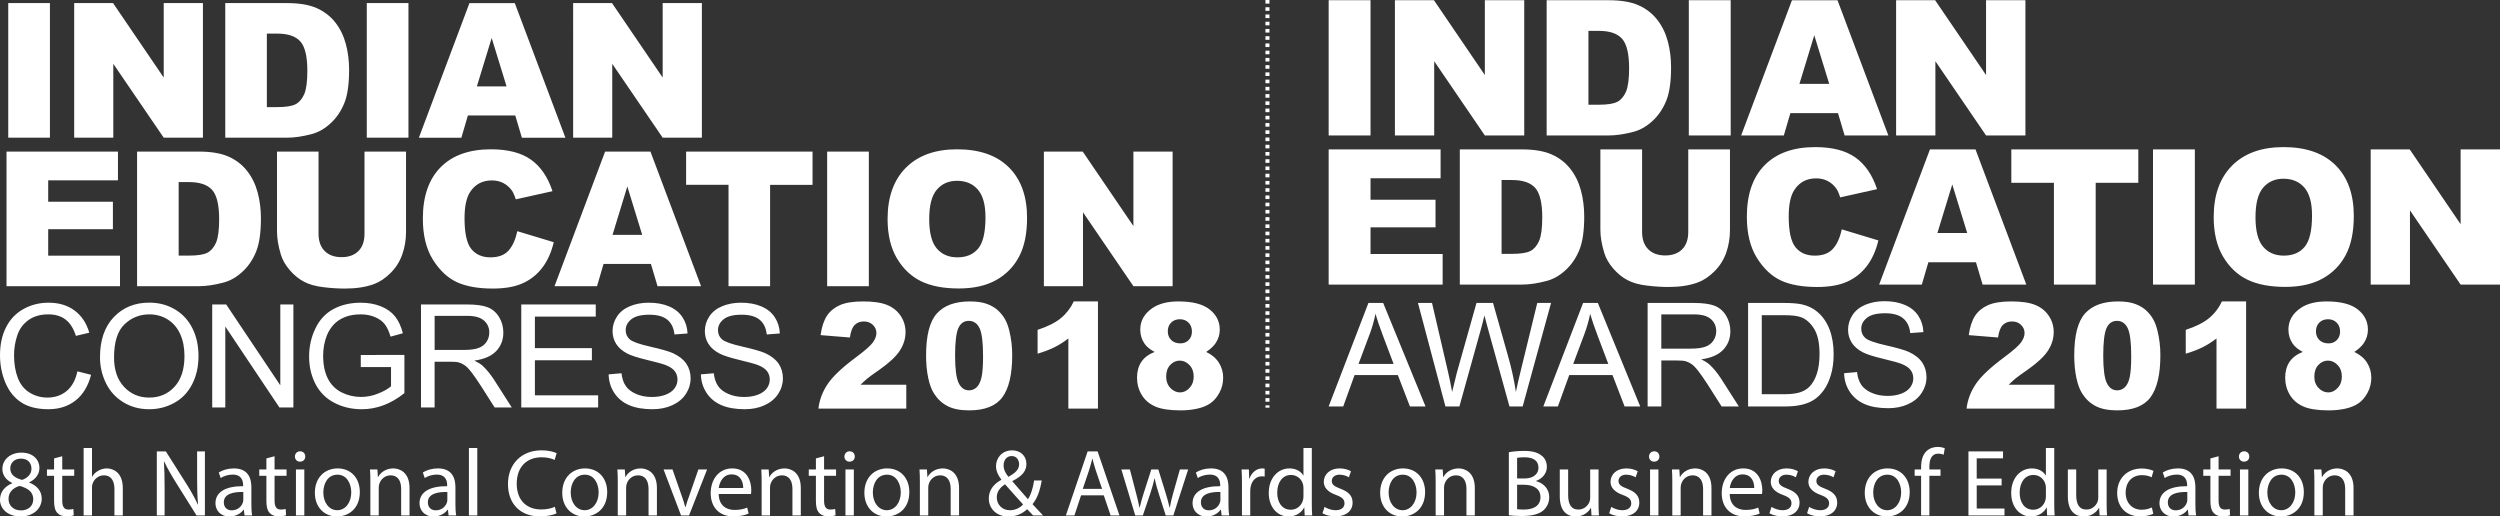
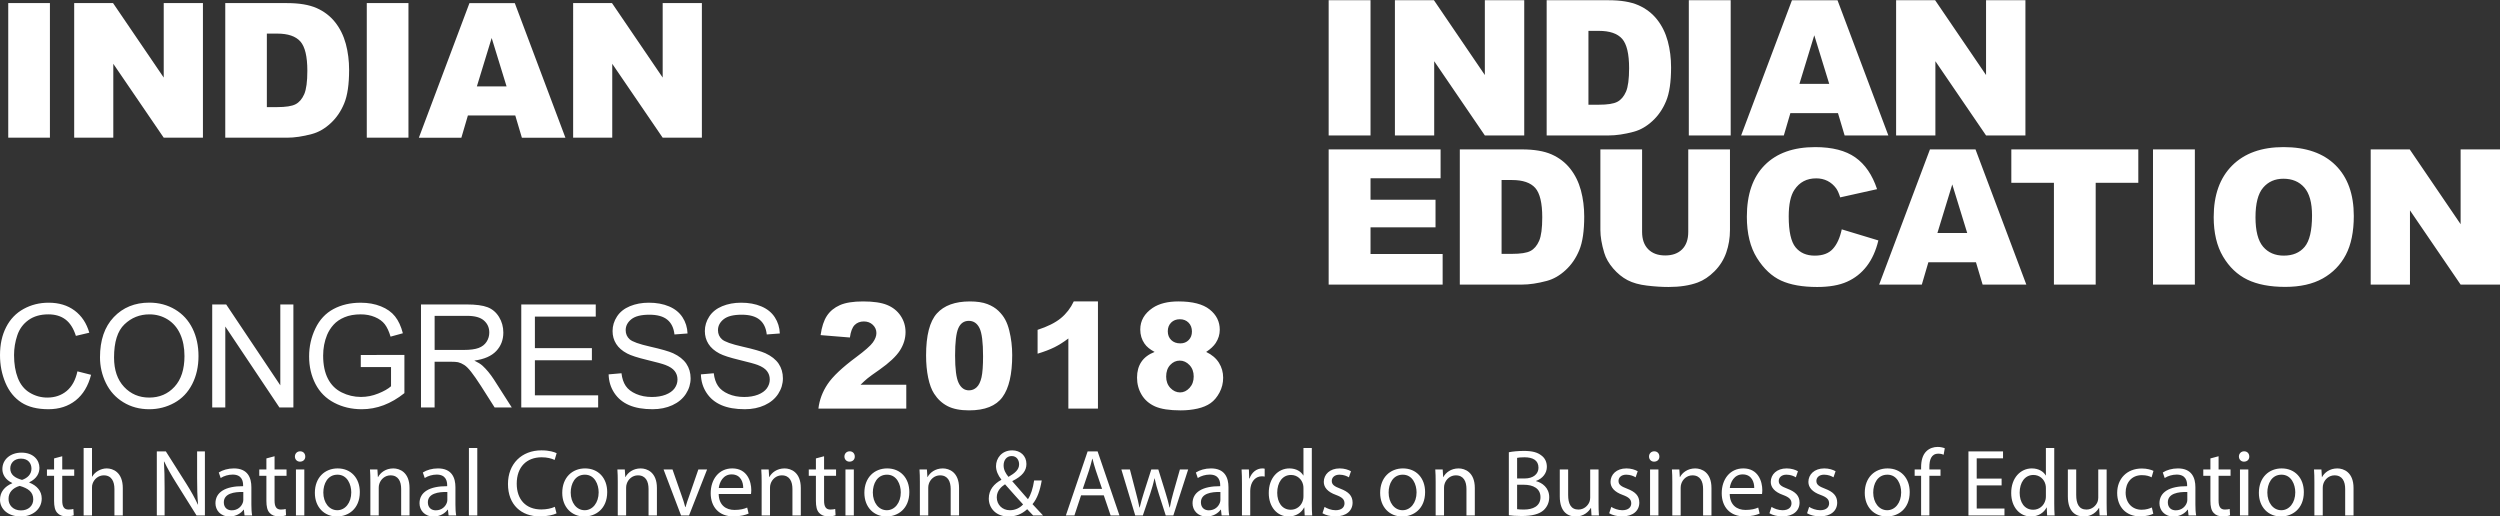
<svg xmlns="http://www.w3.org/2000/svg" version="1.1" id="Layer_1" x="0px" y="0px" width="423.449px" height="87.484px" viewBox="0 0 423.449 87.484" enable-background="new 0 0 423.449 87.484" xml:space="preserve">
  <rect x="0" y="0" width="423.449" height="87.484" fill="#333333" stroke="none" />
  <g>
-     <line fill="#FFFFFF" stroke="#FFFFFF" stroke-width="0.68" stroke-miterlimit="2.613" stroke-dasharray="0.613,0.613" x1="214.682" y1="0" x2="214.682" y2="69.053" />
    <path fill="#FFFFFF" d="M1.397,0.525h7.059v22.798H1.397V0.525L1.397,0.525z M12.567,0.525h6.582l8.583,12.612V0.525h6.641v22.798   h-6.641l-8.541-12.517v12.517h-6.625V0.525L12.567,0.525z M38.155,0.525h10.468c2.06,0,3.726,0.28,5,0.838   c1.269,0.563,2.319,1.364,3.148,2.41c0.828,1.052,1.427,2.267,1.804,3.658c0.372,1.391,0.558,2.861,0.558,4.416   c0,2.437-0.276,4.327-0.833,5.669c-0.551,1.343-1.321,2.468-2.309,3.371c-0.981,0.908-2.038,1.513-3.168,1.815   c-1.545,0.414-2.946,0.621-4.199,0.621H38.155V0.525L38.155,0.525z M45.2,5.689v12.454h1.725c1.475,0,2.521-0.16,3.142-0.489   c0.621-0.323,1.109-0.897,1.465-1.708c0.351-0.812,0.526-2.133,0.526-3.96c0-2.416-0.393-4.066-1.179-4.958   c-0.791-0.891-2.097-1.337-3.922-1.337H45.2L45.2,5.689z M62.125,0.525h7.059v22.798h-7.059V0.525L62.125,0.525z M87.277,19.56   h-8.026l-1.104,3.764h-7.198l8.567-22.798h7.68l8.573,22.798h-7.373L87.277,19.56L87.277,19.56z M85.801,14.629L83.28,6.433   l-2.506,8.196H85.801L85.801,14.629z M97.079,0.525h6.582l8.583,12.612V0.525h6.641v22.798h-6.641l-8.541-12.517v12.517h-6.625   V0.525L97.079,0.525z M13.114,62.899l2.312,0.585c-0.483,1.894-1.356,3.34-2.612,4.339c-1.259,0.995-2.795,1.491-4.615,1.491   c-1.881,0-3.409-0.382-4.587-1.146c-1.178-0.768-2.076-1.877-2.69-3.327C0.309,63.387,0,61.827,0,60.161   c0-1.815,0.345-3.4,1.04-4.753c0.694-1.354,1.682-2.381,2.967-3.084c1.279-0.703,2.689-1.052,4.229-1.052   c1.747,0,3.213,0.442,4.403,1.332c1.191,0.89,2.019,2.137,2.486,3.75l-2.271,0.536c-0.406-1.271-0.991-2.194-1.763-2.775   c-0.768-0.58-1.735-0.869-2.904-0.869c-1.341,0-2.458,0.32-3.36,0.964c-0.902,0.646-1.536,1.507-1.898,2.591   c-0.365,1.081-0.549,2.198-0.549,3.349c0,1.487,0.215,2.778,0.647,3.888c0.435,1.105,1.104,1.934,2.019,2.481   c0.914,0.549,1.901,0.822,2.966,0.822c1.292,0,2.384-0.374,3.283-1.118C12.192,65.476,12.797,64.366,13.114,62.899L13.114,62.899z    M16.937,60.52c0-2.897,0.776-5.165,2.331-6.802c1.557-1.637,3.563-2.458,6.025-2.458c1.608,0,3.064,0.386,4.355,1.153   c1.292,0.771,2.279,1.846,2.957,3.222c0.679,1.373,1.016,2.938,1.016,4.681c0,1.771-0.353,3.356-1.068,4.749   c-0.716,1.398-1.726,2.454-3.035,3.174c-1.313,0.72-2.723,1.076-4.238,1.076c-1.645,0-3.112-0.394-4.404-1.19   c-1.295-0.792-2.274-1.877-2.941-3.25C17.269,63.505,16.937,62.051,16.937,60.52L16.937,60.52z M19.317,60.555   c0,2.105,0.564,3.759,1.694,4.97c1.134,1.21,2.551,1.816,4.258,1.816c1.739,0,3.169-0.61,4.291-1.833s1.686-2.958,1.686-5.204   c0-1.419-0.243-2.657-0.723-3.718c-0.479-1.061-1.182-1.881-2.104-2.467c-0.927-0.58-1.963-0.873-3.112-0.873   c-1.637,0-3.043,0.561-4.221,1.686C19.905,56.054,19.317,57.931,19.317,60.555L19.317,60.555z M35.945,69.018V51.568h2.368   l9.166,13.699V51.568h2.215v17.449h-2.368l-9.166-13.712v13.712H35.945L35.945,69.018z M61.108,62.172v-2.044l7.39-0.012v6.472   c-1.133,0.906-2.303,1.585-3.509,2.044c-1.208,0.455-2.447,0.683-3.713,0.683c-1.715,0-3.275-0.366-4.672-1.101   c-1.402-0.731-2.458-1.796-3.173-3.182c-0.715-1.39-1.074-2.942-1.074-4.656c0-1.698,0.358-3.282,1.068-4.753   c0.708-1.475,1.731-2.568,3.063-3.282c1.333-0.712,2.869-1.068,4.607-1.068c1.26,0,2.401,0.202,3.421,0.613   c1.02,0.406,1.819,0.975,2.397,1.706c0.581,0.731,1.02,1.682,1.324,2.855l-2.084,0.573c-0.264-0.89-0.589-1.589-0.975-2.097   c-0.39-0.508-0.947-0.913-1.67-1.218c-0.719-0.305-1.524-0.46-2.401-0.46c-1.056,0-1.97,0.163-2.738,0.483   c-0.773,0.321-1.39,0.744-1.865,1.268c-0.472,0.524-0.838,1.098-1.102,1.728c-0.442,1.076-0.667,2.246-0.667,3.51   c0,1.556,0.269,2.856,0.805,3.905c0.537,1.047,1.316,1.823,2.34,2.331s2.109,0.764,3.259,0.764c1.003,0,1.978-0.194,2.928-0.58   c0.956-0.382,1.675-0.793,2.166-1.231v-3.251H61.108L61.108,62.172z M71.308,69.018V51.568h7.736c1.555,0,2.738,0.158,3.546,0.472   c0.809,0.313,1.454,0.865,1.941,1.657c0.484,0.796,0.723,1.674,0.723,2.632c0,1.239-0.398,2.28-1.202,3.13   c-0.801,0.849-2.04,1.389-3.713,1.62c0.613,0.293,1.077,0.581,1.394,0.869c0.673,0.618,1.311,1.395,1.917,2.321l3.035,4.748h-2.905   l-2.308-3.632c-0.674-1.044-1.231-1.849-1.67-2.401c-0.435-0.557-0.824-0.946-1.17-1.166c-0.345-0.223-0.694-0.378-1.052-0.467   c-0.264-0.053-0.69-0.082-1.288-0.082h-2.678v7.748H71.308L71.308,69.018z M73.616,59.271h4.965c1.052,0,1.881-0.109,2.475-0.329   c0.597-0.22,1.048-0.569,1.357-1.048c0.308-0.479,0.462-0.999,0.462-1.565c0-0.824-0.296-1.502-0.898-2.034   c-0.597-0.532-1.543-0.797-2.839-0.797h-5.521V59.271L73.616,59.271z M88.293,69.018V51.568h12.615v2.06H90.601v5.343h9.654v2.047   h-9.654v5.941h10.714v2.059H88.293L88.293,69.018z M103.089,63.411l2.177-0.19c0.102,0.873,0.341,1.588,0.72,2.148   c0.377,0.562,0.962,1.012,1.755,1.357c0.792,0.345,1.686,0.516,2.677,0.516c0.881,0,1.658-0.13,2.332-0.39   c0.674-0.265,1.179-0.621,1.508-1.076c0.33-0.46,0.495-0.955,0.495-1.495c0-0.549-0.158-1.024-0.479-1.435   c-0.317-0.41-0.841-0.751-1.569-1.028c-0.471-0.182-1.503-0.467-3.108-0.853c-1.6-0.387-2.726-0.747-3.368-1.09   c-0.833-0.435-1.455-0.978-1.864-1.625c-0.407-0.646-0.61-1.369-0.61-2.173c0-0.877,0.248-1.702,0.748-2.467   c0.5-0.768,1.231-1.348,2.189-1.746c0.963-0.395,2.028-0.593,3.201-0.593c1.297,0,2.435,0.206,3.426,0.625   c0.987,0.414,1.747,1.027,2.279,1.836c0.529,0.809,0.816,1.728,0.857,2.751l-2.215,0.167c-0.121-1.102-0.523-1.938-1.21-2.499   c-0.687-0.564-1.698-0.846-3.039-0.846c-1.398,0-2.414,0.256-3.056,0.769c-0.638,0.512-0.958,1.13-0.958,1.849   c0,0.63,0.228,1.146,0.678,1.548c0.448,0.406,1.605,0.82,3.482,1.243c1.877,0.427,3.165,0.796,3.864,1.112   c1.016,0.472,1.767,1.065,2.251,1.78c0.483,0.72,0.723,1.547,0.723,2.481c0,0.931-0.265,1.806-0.796,2.626   c-0.533,0.82-1.297,1.458-2.292,1.917c-0.996,0.455-2.117,0.683-3.36,0.683c-1.58,0-2.905-0.228-3.969-0.69   c-1.068-0.459-1.906-1.149-2.515-2.076C103.438,65.625,103.117,64.577,103.089,63.411L103.089,63.411z M118.718,63.411l2.178-0.19   c0.101,0.873,0.341,1.588,0.719,2.148c0.378,0.562,0.962,1.012,1.755,1.357c0.792,0.345,1.686,0.516,2.678,0.516   c0.881,0,1.658-0.13,2.332-0.39c0.674-0.265,1.178-0.621,1.508-1.076c0.329-0.46,0.495-0.955,0.495-1.495   c0-0.549-0.158-1.024-0.479-1.435c-0.316-0.41-0.841-0.751-1.568-1.028c-0.471-0.182-1.503-0.467-3.108-0.853   c-1.6-0.387-2.726-0.747-3.368-1.09c-0.832-0.435-1.454-0.978-1.864-1.625c-0.407-0.646-0.61-1.369-0.61-2.173   c0-0.877,0.248-1.702,0.748-2.467c0.5-0.768,1.231-1.348,2.189-1.746c0.963-0.395,2.028-0.593,3.201-0.593   c1.296,0,2.435,0.206,3.426,0.625c0.987,0.414,1.747,1.027,2.278,1.836c0.529,0.809,0.817,1.728,0.857,2.751l-2.214,0.167   c-0.121-1.102-0.523-1.938-1.21-2.499c-0.687-0.564-1.698-0.846-3.039-0.846c-1.397,0-2.414,0.256-3.055,0.769   c-0.638,0.512-0.958,1.13-0.958,1.849c0,0.63,0.227,1.146,0.678,1.548c0.447,0.406,1.605,0.82,3.482,1.243   c1.877,0.427,3.165,0.796,3.864,1.112c1.016,0.472,1.767,1.065,2.251,1.78c0.483,0.72,0.723,1.547,0.723,2.481   c0,0.931-0.265,1.806-0.797,2.626c-0.533,0.82-1.297,1.458-2.292,1.917c-0.995,0.455-2.117,0.683-3.36,0.683   c-1.58,0-2.904-0.228-3.969-0.69c-1.068-0.459-1.906-1.149-2.515-2.076C119.067,65.625,118.746,64.577,118.718,63.411   L118.718,63.411z" />
-     <path fill="#FFFFFF" d="M1.104,25.676h18.875v4.868H8.164v3.625h10.96v4.65H8.164v4.49h12.161v5.165H1.104V25.676L1.104,25.676z    M23.219,25.676h10.467c2.06,0,3.727,0.281,5,0.839c1.269,0.563,2.319,1.364,3.147,2.41c0.828,1.051,1.428,2.266,1.805,3.657   c0.371,1.391,0.558,2.861,0.558,4.417c0,2.436-0.277,4.326-0.833,5.669c-0.552,1.341-1.322,2.468-2.31,3.37   c-0.982,0.908-2.038,1.513-3.168,1.815c-1.545,0.414-2.945,0.621-4.199,0.621H23.219V25.676L23.219,25.676z M30.262,30.84v12.453   h1.725c1.476,0,2.521-0.159,3.142-0.488c0.621-0.325,1.109-0.897,1.465-1.709c0.35-0.812,0.526-2.134,0.526-3.959   c0-2.416-0.393-4.066-1.179-4.958c-0.791-0.891-2.097-1.337-3.923-1.337H30.262L30.262,30.84z M61.74,25.676h7.033V39.27   c0,1.348-0.212,2.616-0.632,3.815c-0.419,1.194-1.077,2.246-1.974,3.143c-0.897,0.897-1.836,1.522-2.823,1.89   c-1.37,0.504-3.01,0.759-4.932,0.759c-1.109,0-2.319-0.074-3.63-0.233c-1.312-0.154-2.405-0.462-3.286-0.924   c-0.881-0.461-1.688-1.12-2.42-1.969c-0.732-0.85-1.231-1.726-1.502-2.627c-0.436-1.449-0.653-2.734-0.653-3.853V25.676h7.033   v13.917c0,1.247,0.345,2.218,1.03,2.914c0.69,0.7,1.646,1.051,2.872,1.051c1.209,0,2.165-0.345,2.855-1.036   c0.684-0.685,1.029-1.667,1.029-2.93V25.676L61.74,25.676z M87.624,39.157l6.172,1.868c-0.414,1.731-1.066,3.174-1.958,4.338   c-0.892,1.161-2.001,2.037-3.322,2.626c-1.322,0.595-3.005,0.887-5.042,0.887c-2.479,0-4.507-0.36-6.072-1.077   c-1.571-0.722-2.93-1.99-4.071-3.806c-1.136-1.814-1.709-4.135-1.709-6.963c0-3.773,1.004-6.677,3.01-8.7   c2.007-2.027,4.847-3.041,8.514-3.041c2.872,0,5.126,0.579,6.772,1.741c1.646,1.162,2.866,2.945,3.663,5.35l-6.221,1.385   c-0.217-0.695-0.445-1.205-0.685-1.529c-0.393-0.536-0.875-0.949-1.443-1.242c-0.574-0.292-1.21-0.435-1.917-0.435   c-1.592,0-2.818,0.642-3.667,1.927c-0.642,0.955-0.966,2.452-0.966,4.496c0,2.532,0.388,4.262,1.152,5.201   c0.77,0.939,1.847,1.407,3.233,1.407c1.348,0,2.367-0.377,3.058-1.136C86.811,41.7,87.31,40.601,87.624,39.157L87.624,39.157z    M110.253,44.709h-8.025l-1.104,3.764h-7.198l8.567-22.797h7.68l8.572,22.797h-7.373L110.253,44.709L110.253,44.709z    M108.777,39.778l-2.521-8.195l-2.505,8.195H108.777L108.777,39.778z M116.215,25.676h21.412v5.631h-7.188v17.166h-7.043V31.307   h-7.182V25.676L116.215,25.676z M140.103,25.676h7.06v22.797h-7.06V25.676L140.103,25.676z M150.338,37.088   c0-3.721,1.041-6.619,3.111-8.689c2.075-2.076,4.962-3.11,8.662-3.11c3.795,0,6.72,1.019,8.773,3.058   c2.05,2.033,3.08,4.888,3.08,8.556c0,2.664-0.452,4.851-1.348,6.555c-0.898,1.703-2.193,3.03-3.886,3.981   c-1.698,0.949-3.805,1.422-6.337,1.422c-2.569,0-4.697-0.408-6.385-1.226c-1.683-0.824-3.047-2.118-4.097-3.891   C150.865,41.971,150.338,39.751,150.338,37.088L150.338,37.088z M157.388,37.12c0,2.304,0.425,3.955,1.279,4.962   c0.854,1.003,2.021,1.508,3.492,1.508c1.513,0,2.687-0.494,3.514-1.476c0.829-0.987,1.248-2.755,1.248-5.303   c0-2.149-0.436-3.715-1.3-4.707c-0.865-0.988-2.039-1.481-3.525-1.481c-1.417,0-2.559,0.499-3.417,1.507   C157.818,33.134,157.388,34.8,157.388,37.12L157.388,37.12z M176.812,25.676h6.581l8.583,12.612V25.676h6.64v22.797h-6.64   l-8.54-12.516v12.516h-6.624V25.676L176.812,25.676z" />
    <path fill="#FFFFFF" d="M153.508,69.21h-14.887c0.17-1.468,0.69-2.852,1.555-4.145c0.864-1.296,2.485-2.826,4.862-4.588   c1.455-1.081,2.386-1.899,2.797-2.46c0.407-0.562,0.611-1.094,0.611-1.597c0-0.544-0.2-1.01-0.603-1.396   c-0.403-0.386-0.91-0.577-1.521-0.577c-0.632,0-1.151,0.199-1.555,0.598c-0.403,0.404-0.673,1.106-0.811,2.12l-4.962-0.403   c0.195-1.4,0.553-2.489,1.072-3.274c0.519-0.786,1.251-1.384,2.194-1.804c0.947-0.42,2.256-0.628,3.927-0.628   c1.746,0,3.101,0.199,4.073,0.599c0.969,0.395,1.733,1.006,2.286,1.829c0.557,0.826,0.835,1.749,0.835,2.771   c0,1.085-0.32,2.124-0.956,3.117c-0.636,0.989-1.795,2.078-3.479,3.263c-0.998,0.689-1.667,1.176-2.003,1.45   c-0.336,0.278-0.731,0.636-1.188,1.085h7.751V69.21L153.508,69.21z M156.859,60.207c0-3.391,0.611-5.764,1.833-7.119   c1.222-1.354,3.084-2.032,5.582-2.032c1.201,0,2.19,0.149,2.959,0.444c0.773,0.296,1.4,0.682,1.887,1.156   c0.49,0.474,0.873,0.972,1.151,1.496c0.283,0.523,0.507,1.135,0.677,1.832c0.333,1.33,0.499,2.719,0.499,4.165   c0,3.237-0.549,5.606-1.646,7.106c-1.093,1.501-2.98,2.253-5.661,2.253c-1.5,0-2.714-0.241-3.641-0.719   c-0.927-0.479-1.683-1.181-2.278-2.107c-0.428-0.656-0.765-1.555-1.005-2.693C156.98,62.847,156.859,61.587,156.859,60.207   L156.859,60.207z M161.772,60.216c0,2.27,0.199,3.823,0.603,4.654c0.403,0.831,0.985,1.247,1.75,1.247   c0.503,0,0.939-0.174,1.309-0.527s0.64-0.915,0.815-1.675c0.174-0.765,0.262-1.954,0.262-3.566c0-2.369-0.2-3.961-0.603-4.779   c-0.403-0.814-1.006-1.222-1.808-1.222c-0.823,0-1.413,0.415-1.779,1.246S161.772,57.968,161.772,60.216L161.772,60.216z    M185.97,51.056V69.21h-5.012V57.331c-0.811,0.615-1.596,1.11-2.357,1.488c-0.76,0.378-1.712,0.744-2.855,1.089v-4.04   c1.688-0.549,3-1.205,3.932-1.97c0.935-0.769,1.667-1.717,2.194-2.843H185.97L185.97,51.056z M195.567,59.609   c-0.777-0.412-1.347-0.877-1.7-1.389c-0.486-0.698-0.731-1.5-0.731-2.406c0-1.492,0.702-2.714,2.107-3.666   c1.097-0.728,2.548-1.093,4.352-1.093c2.39,0,4.152,0.453,5.295,1.363c1.143,0.906,1.712,2.053,1.712,3.429   c0,0.807-0.229,1.555-0.686,2.253c-0.345,0.52-0.881,1.022-1.617,1.509c0.964,0.461,1.688,1.076,2.162,1.837   c0.478,0.765,0.715,1.608,0.715,2.535c0,0.894-0.204,1.725-0.615,2.502c-0.412,0.777-0.915,1.375-1.509,1.795   c-0.599,0.424-1.342,0.731-2.228,0.932c-0.89,0.199-1.837,0.299-2.847,0.299c-1.892,0-3.333-0.225-4.335-0.669   c-0.998-0.449-1.753-1.105-2.273-1.975c-0.519-0.868-0.781-1.837-0.781-2.909c0-1.047,0.245-1.933,0.731-2.66   C193.805,60.569,194.553,60.008,195.567,59.609L195.567,59.609z M197.799,56.105c0,0.615,0.195,1.114,0.582,1.492   c0.387,0.378,0.902,0.565,1.55,0.565c0.57,0,1.04-0.188,1.405-0.562c0.37-0.374,0.553-0.856,0.553-1.446   c0-0.619-0.191-1.118-0.573-1.505c-0.387-0.387-0.877-0.577-1.472-0.577c-0.603,0-1.097,0.187-1.475,0.565   C197.99,55.017,197.799,55.507,197.799,56.105L197.799,56.105z M197.524,63.786c0,0.789,0.241,1.43,0.719,1.933   c0.478,0.498,1.026,0.748,1.642,0.748c0.594,0,1.126-0.254,1.596-0.761s0.707-1.151,0.707-1.933c0-0.79-0.237-1.434-0.711-1.937   c-0.478-0.503-1.026-0.757-1.65-0.757c-0.62,0-1.155,0.245-1.613,0.731C197.753,62.298,197.524,62.959,197.524,63.786   L197.524,63.786z" />
    <path fill="#FFFFFF" d="M225.047,25.305h18.959v4.889h-11.867v3.642h11.01v4.671h-11.01v4.51h12.215v5.188h-19.307V25.305   L225.047,25.305z M247.262,25.305h10.514c2.07,0,3.744,0.281,5.023,0.842c1.273,0.564,2.33,1.37,3.162,2.42   c0.832,1.056,1.434,2.277,1.813,3.673c0.373,1.397,0.561,2.874,0.561,4.436c0,2.447-0.277,4.346-0.838,5.694   c-0.555,1.349-1.328,2.479-2.32,3.385c-0.986,0.912-2.047,1.521-3.182,1.824c-1.553,0.415-2.959,0.624-4.219,0.624h-10.514V25.305   L247.262,25.305z M254.336,30.492V43h1.734c1.482,0,2.533-0.16,3.156-0.49c0.623-0.325,1.113-0.901,1.471-1.717   c0.354-0.815,0.529-2.143,0.529-3.977c0-2.426-0.396-4.084-1.184-4.98c-0.795-0.896-2.107-1.343-3.941-1.343H254.336   L254.336,30.492z M285.957,25.305h7.064v13.654c0,1.354-0.213,2.628-0.633,3.833c-0.422,1.2-1.084,2.255-1.984,3.156   s-1.846,1.53-2.838,1.898c-1.373,0.506-3.021,0.762-4.953,0.762c-1.113,0-2.328-0.074-3.646-0.234   c-1.316-0.154-2.414-0.464-3.301-0.927c-0.885-0.465-1.695-1.125-2.43-1.979c-0.736-0.854-1.236-1.733-1.508-2.639   c-0.439-1.457-0.656-2.746-0.656-3.871V25.305h7.064v13.979c0,1.253,0.346,2.229,1.033,2.928c0.693,0.703,1.652,1.056,2.885,1.056   c1.215,0,2.176-0.347,2.867-1.04c0.689-0.687,1.035-1.674,1.035-2.943V25.305L285.957,25.305z M311.957,38.847l6.201,1.877   c-0.416,1.738-1.072,3.188-1.967,4.356c-0.896,1.167-2.01,2.047-3.338,2.639c-1.328,0.598-3.02,0.89-5.064,0.89   c-2.49,0-4.527-0.362-6.102-1.082c-1.578-0.725-2.943-1.999-4.088-3.822c-1.141-1.823-1.717-4.154-1.717-6.995   c0-3.792,1.008-6.708,3.023-8.739c2.014-2.037,4.867-3.055,8.551-3.055c2.885,0,5.15,0.582,6.803,1.749   c1.654,1.167,2.879,2.959,3.68,5.375l-6.248,1.391c-0.219-0.698-0.449-1.21-0.689-1.536c-0.393-0.538-0.879-0.954-1.449-1.247   c-0.576-0.294-1.215-0.438-1.926-0.438c-1.598,0-2.83,0.645-3.684,1.936c-0.645,0.959-0.971,2.463-0.971,4.516   c0,2.544,0.391,4.282,1.158,5.225c0.773,0.945,1.855,1.413,3.246,1.413c1.355,0,2.379-0.378,3.07-1.141   C311.141,41.4,311.643,40.297,311.957,38.847L311.957,38.847z M334.689,44.423h-8.063l-1.109,3.781h-7.23l8.607-22.899h7.715   l8.609,22.899h-7.404L334.689,44.423L334.689,44.423z M333.207,39.471l-2.533-8.233l-2.518,8.233H333.207L333.207,39.471z    M340.678,25.305h21.508v5.656h-7.219v17.243h-7.074V30.961h-7.215V25.305L340.678,25.305z M364.674,25.305h7.09v22.899h-7.09   V25.305L364.674,25.305z M374.955,36.768c0-3.738,1.045-6.648,3.123-8.728c2.086-2.085,4.986-3.125,8.703-3.125   c3.811,0,6.75,1.024,8.813,3.071c2.059,2.042,3.092,4.911,3.092,8.595c0,2.676-0.453,4.873-1.354,6.584   c-0.9,1.71-2.201,3.044-3.902,3.999c-1.707,0.954-3.824,1.429-6.367,1.429c-2.58,0-4.719-0.41-6.414-1.231   c-1.689-0.826-3.061-2.128-4.115-3.909C375.482,41.672,374.955,39.444,374.955,36.768L374.955,36.768z M382.035,36.799   c0,2.313,0.426,3.972,1.285,4.985c0.859,1.008,2.031,1.514,3.508,1.514c1.52,0,2.697-0.495,3.529-1.482   c0.832-0.991,1.254-2.767,1.254-5.327c0-2.158-0.438-3.731-1.307-4.729c-0.869-0.992-2.047-1.487-3.541-1.487   c-1.424,0-2.568,0.501-3.434,1.514C382.467,32.795,382.035,34.469,382.035,36.799L382.035,36.799z M401.547,25.305h6.611   l8.621,12.667V25.305h6.67v22.899h-6.67l-8.58-12.572v12.572h-6.652V25.305L401.547,25.305z" />
    <path fill="#FFFFFF" d="M321.162,0.039h6.611l8.623,12.669V0.039h6.67v22.902h-6.67l-8.58-12.573v12.573h-6.654V0.039   L321.162,0.039z M225.047,0.039h7.092v22.902h-7.092V0.039L225.047,0.039z M236.27,0.039h6.611l8.621,12.669V0.039h6.672v22.902   h-6.672l-8.578-12.573v12.573h-6.654V0.039L236.27,0.039z M269.049,5.228v12.509h1.732c1.482,0,2.533-0.159,3.158-0.491   c0.623-0.325,1.113-0.901,1.471-1.716c0.352-0.816,0.527-2.144,0.527-3.978c0-2.427-0.395-4.084-1.184-4.98   c-0.795-0.895-2.105-1.344-3.939-1.344H269.049L269.049,5.228z M261.973,0.039h10.516c2.068,0,3.742,0.283,5.023,0.843   c1.273,0.565,2.33,1.371,3.162,2.421c0.832,1.056,1.434,2.277,1.813,3.674c0.373,1.397,0.559,2.874,0.559,4.436   c0,2.448-0.275,4.346-0.836,5.696c-0.555,1.349-1.328,2.479-2.32,3.386c-0.986,0.912-2.047,1.52-3.182,1.823   c-1.553,0.416-2.961,0.624-4.219,0.624h-10.516V0.039L261.973,0.039z M286.051,0.039h7.092v22.902h-7.092V0.039L286.051,0.039z    M309.834,14.208l-2.533-8.233l-2.516,8.233H309.834L309.834,14.208z M311.316,19.161h-8.063l-1.109,3.781h-7.23l8.607-22.902   h7.715l8.611,22.902h-7.406L311.316,19.161L311.316,19.161z" />
-     <path fill="#FFFFFF" d="M312.354,63.211l2.188-0.192c0.102,0.878,0.342,1.597,0.721,2.159c0.381,0.563,0.969,1.017,1.764,1.363   c0.797,0.347,1.695,0.519,2.691,0.519c0.885,0,1.664-0.131,2.342-0.392c0.678-0.265,1.184-0.624,1.514-1.082   c0.33-0.461,0.498-0.959,0.498-1.502c0-0.551-0.158-1.028-0.48-1.441c-0.318-0.411-0.846-0.754-1.576-1.032   c-0.475-0.184-1.51-0.469-3.123-0.857c-1.607-0.387-2.738-0.751-3.383-1.094c-0.836-0.436-1.463-0.983-1.873-1.632   c-0.408-0.649-0.613-1.376-0.613-2.184c0-0.882,0.25-1.711,0.752-2.479c0.502-0.771,1.236-1.354,2.199-1.755   c0.967-0.396,2.037-0.595,3.217-0.595c1.303,0,2.445,0.207,3.441,0.628c0.992,0.416,1.754,1.032,2.289,1.845   c0.531,0.813,0.82,1.734,0.861,2.763l-2.225,0.168c-0.123-1.106-0.527-1.947-1.217-2.51c-0.689-0.567-1.705-0.85-3.053-0.85   c-1.404,0-2.424,0.257-3.068,0.771c-0.643,0.516-0.965,1.136-0.965,1.858c0,0.633,0.23,1.151,0.682,1.555   c0.449,0.408,1.613,0.824,3.498,1.249c1.887,0.429,3.18,0.8,3.883,1.118c1.02,0.475,1.775,1.069,2.26,1.788   c0.486,0.723,0.727,1.555,0.727,2.493c0,0.935-0.266,1.813-0.799,2.638c-0.535,0.824-1.303,1.465-2.303,1.926   c-1,0.458-2.127,0.686-3.375,0.686c-1.588,0-2.92-0.228-3.988-0.693c-1.074-0.461-1.914-1.154-2.525-2.086   C312.703,65.436,312.381,64.382,312.354,63.211L312.354,63.211z M230.105,61.644h5.945l-1.832-4.854   c-0.555-1.474-0.971-2.686-1.24-3.636c-0.225,1.126-0.539,2.24-0.947,3.35L230.105,61.644L230.105,61.644z M225.047,68.844   l6.736-17.531h2.498l7.176,17.531h-2.646l-2.045-5.311h-7.33l-1.922,5.311H225.047L225.047,68.844z M244.826,68.844l-4.652-17.531   h2.379l2.67,11.49c0.285,1.204,0.531,2.399,0.738,3.587c0.449-1.873,0.711-2.95,0.793-3.239l3.334-11.838h2.799l2.512,8.873   c0.629,2.2,1.08,4.27,1.363,6.204c0.221-1.106,0.514-2.379,0.873-3.813l2.746-11.265h2.336l-4.809,17.531h-2.236l-3.695-13.355   c-0.309-1.118-0.494-1.805-0.549-2.058c-0.186,0.805-0.355,1.49-0.516,2.058l-3.719,13.355H244.826L244.826,68.844z    M266.467,61.644h5.947l-1.832-4.854c-0.557-1.474-0.971-2.686-1.242-3.636c-0.225,1.126-0.539,2.24-0.947,3.35L266.467,61.644   L266.467,61.644z M261.408,68.844l6.736-17.531h2.498l7.176,17.531h-2.645l-2.045-5.311h-7.332l-1.922,5.311H261.408   L261.408,68.844z M281.393,59.052h4.988c1.057,0,1.891-0.11,2.484-0.331c0.602-0.221,1.055-0.571,1.363-1.053   c0.311-0.482,0.465-1.004,0.465-1.572c0-0.827-0.297-1.509-0.9-2.044c-0.6-0.535-1.551-0.801-2.854-0.801h-5.547V59.052   L281.393,59.052z M279.074,68.844V51.313h7.771c1.563,0,2.752,0.159,3.563,0.474c0.813,0.314,1.461,0.87,1.951,1.666   c0.486,0.799,0.727,1.681,0.727,2.644c0,1.246-0.4,2.291-1.207,3.144c-0.805,0.853-2.051,1.396-3.73,1.629   c0.615,0.294,1.08,0.584,1.398,0.873c0.678,0.62,1.318,1.399,1.928,2.33l3.049,4.772h-2.918l-2.318-3.649   c-0.678-1.049-1.238-1.856-1.678-2.412c-0.438-0.559-0.828-0.951-1.176-1.172c-0.348-0.225-0.697-0.379-1.059-0.469   c-0.264-0.053-0.691-0.082-1.293-0.082h-2.689v7.784H279.074L279.074,68.844z M298.408,66.774h3.742   c1.154,0,2.064-0.106,2.723-0.323c0.656-0.216,1.18-0.519,1.57-0.909c0.551-0.548,0.98-1.291,1.287-2.218   c0.307-0.931,0.461-2.052,0.461-3.379c0-1.833-0.303-3.241-0.902-4.225c-0.604-0.987-1.334-1.646-2.197-1.979   c-0.619-0.24-1.623-0.358-2.998-0.358h-3.686V66.774L298.408,66.774z M296.09,68.844V51.313h6.037c1.361,0,2.402,0.086,3.121,0.253   c1.004,0.229,1.861,0.649,2.572,1.253c0.922,0.784,1.615,1.78,2.072,2.996c0.463,1.217,0.689,2.604,0.689,4.168   c0,1.33-0.154,2.51-0.469,3.538c-0.311,1.029-0.705,1.883-1.195,2.555c-0.486,0.674-1.018,1.204-1.596,1.588   c-0.576,0.389-1.273,0.683-2.09,0.883c-0.82,0.199-1.76,0.298-2.816,0.298H296.09L296.09,68.844z" />
-     <path fill="#FFFFFF" d="M347.982,69.21h-14.887c0.17-1.468,0.689-2.852,1.555-4.145c0.865-1.296,2.486-2.826,4.863-4.588   c1.453-1.081,2.385-1.899,2.797-2.46c0.406-0.562,0.611-1.094,0.611-1.597c0-0.544-0.201-1.01-0.604-1.396   c-0.402-0.386-0.91-0.577-1.521-0.577c-0.631,0-1.15,0.199-1.555,0.598c-0.402,0.404-0.672,1.106-0.811,2.12l-4.961-0.403   c0.195-1.4,0.553-2.489,1.072-3.274c0.52-0.786,1.25-1.384,2.193-1.804c0.947-0.42,2.258-0.628,3.928-0.628   c1.746,0,3.102,0.199,4.072,0.599c0.969,0.395,1.734,1.006,2.287,1.829c0.557,0.826,0.836,1.749,0.836,2.771   c0,1.085-0.32,2.124-0.957,3.117c-0.635,0.989-1.795,2.078-3.479,3.263c-0.998,0.689-1.666,1.176-2.004,1.45   c-0.336,0.278-0.73,0.636-1.188,1.085h7.75V69.21L347.982,69.21z M351.334,60.207c0-3.391,0.611-5.764,1.832-7.119   c1.223-1.354,3.084-2.032,5.582-2.032c1.201,0,2.191,0.149,2.959,0.444c0.773,0.296,1.4,0.682,1.887,1.156   c0.49,0.474,0.873,0.972,1.152,1.496c0.283,0.523,0.506,1.135,0.678,1.832c0.332,1.33,0.498,2.719,0.498,4.165   c0,3.237-0.549,5.606-1.646,7.106c-1.092,1.501-2.979,2.253-5.66,2.253c-1.5,0-2.713-0.241-3.641-0.719   c-0.926-0.479-1.684-1.181-2.277-2.107c-0.428-0.656-0.766-1.555-1.006-2.693C351.455,62.847,351.334,61.587,351.334,60.207   L351.334,60.207z M356.246,60.216c0,2.27,0.199,3.823,0.604,4.654c0.402,0.831,0.984,1.247,1.75,1.247   c0.502,0,0.938-0.174,1.309-0.527c0.369-0.354,0.641-0.915,0.814-1.675c0.174-0.765,0.262-1.954,0.262-3.566   c0-2.369-0.199-3.961-0.602-4.779c-0.404-0.814-1.008-1.222-1.809-1.222c-0.822,0-1.414,0.415-1.779,1.246   S356.246,57.968,356.246,60.216L356.246,60.216z M380.445,51.056V69.21h-5.014V57.331c-0.811,0.615-1.596,1.11-2.355,1.488   c-0.762,0.378-1.713,0.744-2.855,1.089v-4.04c1.688-0.549,3-1.205,3.932-1.97c0.936-0.769,1.666-1.717,2.193-2.843H380.445   L380.445,51.056z M390.041,59.609c-0.775-0.412-1.346-0.877-1.699-1.389c-0.486-0.698-0.73-1.5-0.73-2.406   c0-1.492,0.701-2.714,2.105-3.666c1.098-0.728,2.549-1.093,4.352-1.093c2.391,0,4.152,0.453,5.295,1.363   c1.145,0.906,1.713,2.053,1.713,3.429c0,0.807-0.229,1.555-0.686,2.253c-0.346,0.52-0.881,1.022-1.617,1.509   c0.965,0.461,1.688,1.076,2.162,1.837c0.477,0.765,0.715,1.608,0.715,2.535c0,0.894-0.205,1.725-0.615,2.502   c-0.412,0.777-0.914,1.375-1.51,1.795c-0.598,0.424-1.342,0.731-2.227,0.932c-0.891,0.199-1.838,0.299-2.848,0.299   c-1.891,0-3.332-0.225-4.334-0.669c-0.998-0.449-1.754-1.105-2.273-1.975c-0.52-0.868-0.781-1.837-0.781-2.909   c0-1.047,0.244-1.933,0.73-2.66C388.279,60.569,389.027,60.008,390.041,59.609L390.041,59.609z M392.273,56.105   c0,0.615,0.195,1.114,0.582,1.492s0.902,0.565,1.551,0.565c0.568,0,1.039-0.188,1.404-0.562c0.369-0.374,0.553-0.856,0.553-1.446   c0-0.619-0.191-1.118-0.574-1.505c-0.387-0.387-0.877-0.577-1.471-0.577c-0.604,0-1.098,0.187-1.475,0.565   C392.465,55.017,392.273,55.507,392.273,56.105L392.273,56.105z M392,63.786c0,0.789,0.24,1.43,0.719,1.933   c0.479,0.498,1.025,0.748,1.641,0.748c0.596,0,1.127-0.254,1.596-0.761c0.471-0.507,0.707-1.151,0.707-1.933   c0-0.79-0.236-1.434-0.711-1.937c-0.477-0.503-1.025-0.757-1.648-0.757c-0.621,0-1.156,0.245-1.613,0.731   C392.229,62.298,392,62.959,392,63.786L392,63.786z" />
    <path fill="#FFFFFF" d="M3.509,87.484c1.996,0,3.558-1.224,3.558-3.043c0-1.271-0.805-2.189-2.109-2.704v-0.048   c1.288-0.612,1.723-1.562,1.723-2.447c0-1.304-1.014-2.576-3.042-2.576c-1.835,0-3.236,1.127-3.236,2.785   c0,0.901,0.499,1.803,1.658,2.351l0.016,0.048C0.789,82.397,0,83.331,0,84.651C0,86.181,1.32,87.484,3.509,87.484L3.509,87.484z    M3.542,86.454c-1.336,0-2.141-0.934-2.093-1.996c0-0.998,0.66-1.803,1.884-2.157c1.416,0.402,2.302,1.014,2.302,2.286   C5.634,85.665,4.813,86.454,3.542,86.454L3.542,86.454z M3.558,77.681c1.271,0,1.771,0.869,1.771,1.706   c0,0.95-0.692,1.594-1.594,1.899c-1.207-0.321-1.996-0.885-1.996-1.932C1.738,78.453,2.382,77.681,3.558,77.681L3.558,77.681z    M9.16,77.648v1.867H7.952v1.079H9.16v4.249c0,0.918,0.145,1.61,0.547,2.028c0.338,0.387,0.869,0.596,1.529,0.596   c0.547,0,0.982-0.08,1.255-0.193l-0.064-1.063c-0.177,0.049-0.451,0.097-0.821,0.097c-0.789,0-1.063-0.547-1.063-1.513v-4.201   h2.028v-1.079h-2.028v-2.237L9.16,77.648L9.16,77.648z M14.166,87.307h1.417v-4.7c0-0.273,0.016-0.482,0.097-0.676   c0.257-0.772,0.982-1.417,1.899-1.417c1.336,0,1.803,1.063,1.803,2.318v4.475h1.417v-4.636c0-2.688-1.674-3.332-2.721-3.332   c-0.531,0-1.03,0.161-1.449,0.402c-0.435,0.241-0.789,0.596-1.014,0.998h-0.032v-4.861h-1.417V87.307L14.166,87.307z    M27.881,87.307v-4.636c0-1.803-0.032-3.107-0.113-4.476l0.048-0.016c0.547,1.175,1.271,2.415,2.028,3.622l3.445,5.505h1.417   v-10.85h-1.32v4.54c0,1.69,0.032,3.01,0.161,4.459l-0.032,0.016c-0.515-1.11-1.143-2.253-1.948-3.525l-3.477-5.489h-1.529v10.85   H27.881L27.881,87.307z M42.707,87.307c-0.097-0.531-0.129-1.19-0.129-1.867v-2.913c0-1.562-0.58-3.188-2.962-3.188   c-0.982,0-1.916,0.273-2.56,0.692l0.322,0.934c0.548-0.354,1.304-0.58,2.028-0.58c1.594,0,1.771,1.159,1.771,1.803v0.161   c-3.01-0.016-4.684,1.015-4.684,2.897c0,1.127,0.805,2.238,2.382,2.238c1.111,0,1.948-0.548,2.383-1.159h0.048l0.112,0.981H42.707   L42.707,87.307z M41.21,84.683c0,0.146-0.032,0.307-0.081,0.451c-0.225,0.66-0.869,1.304-1.883,1.304   c-0.725,0-1.336-0.435-1.336-1.352c0-1.514,1.755-1.787,3.3-1.755V84.683L41.21,84.683z M45.122,77.648v1.867h-1.208v1.079h1.208   v4.249c0,0.918,0.145,1.61,0.547,2.028c0.338,0.387,0.869,0.596,1.529,0.596c0.547,0,0.982-0.08,1.256-0.193l-0.064-1.063   c-0.177,0.049-0.451,0.097-0.821,0.097c-0.789,0-1.063-0.547-1.063-1.513v-4.201h2.029v-1.079h-2.029v-2.237L45.122,77.648   L45.122,77.648z M51.544,87.307v-7.791h-1.417v7.791H51.544L51.544,87.307z M50.836,76.441c-0.515,0-0.885,0.386-0.885,0.885   c0,0.483,0.354,0.869,0.854,0.869c0.563,0,0.917-0.386,0.901-0.869C51.706,76.827,51.367,76.441,50.836,76.441L50.836,76.441z    M57.195,79.339c-2.157,0-3.863,1.529-3.863,4.137c0,2.463,1.626,4.009,3.734,4.009c1.884,0,3.88-1.256,3.88-4.138   C60.946,80.965,59.433,79.339,57.195,79.339L57.195,79.339z M57.163,80.401c1.674,0,2.334,1.674,2.334,2.994   c0,1.755-1.014,3.026-2.366,3.026c-1.384,0-2.366-1.288-2.366-2.994C54.764,81.946,55.489,80.401,57.163,80.401L57.163,80.401z    M62.732,87.307h1.417v-4.685c0-0.241,0.032-0.482,0.097-0.659c0.242-0.789,0.966-1.449,1.899-1.449   c1.336,0,1.803,1.047,1.803,2.302v4.491h1.417v-4.651c0-2.673-1.674-3.316-2.753-3.316c-1.288,0-2.189,0.725-2.575,1.465h-0.032   l-0.081-1.288h-1.256c0.048,0.645,0.064,1.304,0.064,2.108V87.307L62.732,87.307z M77.269,87.307   c-0.097-0.531-0.128-1.19-0.128-1.867v-2.913c0-1.562-0.58-3.188-2.962-3.188c-0.982,0-1.916,0.273-2.56,0.692l0.322,0.934   c0.547-0.354,1.304-0.58,2.028-0.58c1.594,0,1.771,1.159,1.771,1.803v0.161c-3.01-0.016-4.684,1.015-4.684,2.897   c0,1.127,0.805,2.238,2.382,2.238c1.111,0,1.948-0.548,2.382-1.159h0.048l0.113,0.981H77.269L77.269,87.307z M75.771,84.683   c0,0.146-0.032,0.307-0.081,0.451c-0.225,0.66-0.869,1.304-1.883,1.304c-0.724,0-1.336-0.435-1.336-1.352   c0-1.514,1.754-1.787,3.3-1.755V84.683L75.771,84.683z M79.426,87.307h1.417V75.878h-1.417V87.307L79.426,87.307z M93.978,85.842   c-0.563,0.274-1.433,0.451-2.286,0.451c-2.64,0-4.169-1.706-4.169-4.362c0-2.85,1.69-4.476,4.233-4.476   c0.901,0,1.658,0.193,2.189,0.451l0.338-1.144c-0.37-0.192-1.224-0.482-2.576-0.482c-3.364,0-5.667,2.302-5.667,5.698   c0,3.558,2.302,5.489,5.361,5.489c1.32,0,2.35-0.258,2.865-0.515L93.978,85.842L93.978,85.842z M99.097,79.339   c-2.157,0-3.863,1.529-3.863,4.137c0,2.463,1.626,4.009,3.735,4.009c1.883,0,3.879-1.256,3.879-4.138   C102.848,80.965,101.334,79.339,99.097,79.339L99.097,79.339z M99.065,80.401c1.674,0,2.334,1.674,2.334,2.994   c0,1.755-1.014,3.026-2.366,3.026c-1.385,0-2.367-1.288-2.367-2.994C96.666,81.946,97.391,80.401,99.065,80.401L99.065,80.401z    M104.635,87.307h1.417v-4.685c0-0.241,0.032-0.482,0.097-0.659c0.241-0.789,0.965-1.449,1.899-1.449   c1.336,0,1.803,1.047,1.803,2.302v4.491h1.417v-4.651c0-2.673-1.674-3.316-2.752-3.316c-1.288,0-2.189,0.725-2.576,1.465h-0.032   l-0.081-1.288h-1.256c0.049,0.645,0.065,1.304,0.065,2.108V87.307L104.635,87.307z M112.394,79.516l2.962,7.791h1.353l3.059-7.791   h-1.481l-1.513,4.379c-0.258,0.708-0.483,1.352-0.66,1.996h-0.048c-0.161-0.645-0.37-1.288-0.628-1.996l-1.529-4.379H112.394   L112.394,79.516z M127.204,83.669c0.016-0.145,0.048-0.37,0.048-0.66c0-1.433-0.676-3.67-3.22-3.67   c-2.27,0-3.654,1.851-3.654,4.201s1.433,3.928,3.831,3.928c1.24,0,2.093-0.258,2.592-0.482l-0.242-1.015   c-0.531,0.226-1.143,0.402-2.157,0.402c-1.417,0-2.64-0.788-2.672-2.704H127.204L127.204,83.669z M121.747,82.655   c0.113-0.982,0.74-2.303,2.173-2.303c1.593,0,1.98,1.401,1.964,2.303H121.747L121.747,82.655z M129.006,87.307h1.417v-4.685   c0-0.241,0.032-0.482,0.096-0.659c0.242-0.789,0.966-1.449,1.9-1.449c1.336,0,1.803,1.047,1.803,2.302v4.491h1.417v-4.651   c0-2.673-1.674-3.316-2.752-3.316c-1.288,0-2.189,0.725-2.576,1.465h-0.032l-0.081-1.288h-1.256   c0.048,0.645,0.064,1.304,0.064,2.108V87.307L129.006,87.307z M138.198,77.648v1.867h-1.208v1.079h1.208v4.249   c0,0.918,0.145,1.61,0.547,2.028c0.338,0.387,0.869,0.596,1.529,0.596c0.547,0,0.982-0.08,1.256-0.193l-0.064-1.063   c-0.177,0.049-0.451,0.097-0.821,0.097c-0.789,0-1.063-0.547-1.063-1.513v-4.201h2.029v-1.079h-2.029v-2.237L138.198,77.648   L138.198,77.648z M144.621,87.307v-7.791h-1.417v7.791H144.621L144.621,87.307z M143.913,76.441c-0.515,0-0.885,0.386-0.885,0.885   c0,0.483,0.354,0.869,0.853,0.869c0.563,0,0.917-0.386,0.901-0.869C144.782,76.827,144.444,76.441,143.913,76.441L143.913,76.441z    M150.271,79.339c-2.157,0-3.863,1.529-3.863,4.137c0,2.463,1.626,4.009,3.735,4.009c1.883,0,3.879-1.256,3.879-4.138   C154.022,80.965,152.509,79.339,150.271,79.339L150.271,79.339z M150.24,80.401c1.674,0,2.334,1.674,2.334,2.994   c0,1.755-1.015,3.026-2.367,3.026c-1.384,0-2.366-1.288-2.366-2.994C147.841,81.946,148.565,80.401,150.24,80.401L150.24,80.401z    M155.809,87.307h1.417v-4.685c0-0.241,0.033-0.482,0.097-0.659c0.242-0.789,0.966-1.449,1.9-1.449   c1.336,0,1.803,1.047,1.803,2.302v4.491h1.417v-4.651c0-2.673-1.674-3.316-2.752-3.316c-1.288,0-2.189,0.725-2.576,1.465h-0.032   L157,79.516h-1.256c0.048,0.645,0.064,1.304,0.064,2.108V87.307L155.809,87.307z M176.672,87.307   c-0.644-0.691-1.208-1.304-1.787-1.915c0.805-0.95,1.272-2.302,1.562-4.009h-1.288c-0.209,1.369-0.547,2.415-1.046,3.172   c-0.692-0.773-1.723-1.964-2.64-3.026v-0.049c1.723-0.853,2.382-1.755,2.382-2.897c0-1.4-1.046-2.302-2.398-2.302   c-1.803,0-2.753,1.353-2.753,2.672c0,0.772,0.338,1.562,0.902,2.271v0.048c-1.24,0.676-2.125,1.69-2.125,3.171   c0,1.626,1.223,3.043,3.332,3.043c1.191,0,2.237-0.37,3.171-1.24c0.418,0.451,0.708,0.757,1.014,1.063H176.672L176.672,87.307z    M171.054,86.422c-1.304,0-2.222-0.95-2.222-2.189c0-1.143,0.821-1.835,1.4-2.205c1.208,1.384,2.415,2.704,3.059,3.412   C172.776,86.003,171.987,86.422,171.054,86.422L171.054,86.422z M171.36,77.246c0.885,0,1.255,0.74,1.255,1.4   c0,0.917-0.708,1.497-1.803,2.125c-0.467-0.58-0.821-1.175-0.821-1.948C169.991,77.986,170.458,77.246,171.36,77.246L171.36,77.246   z M186.958,83.895l1.159,3.412h1.498l-3.703-10.85h-1.69l-3.686,10.85h1.449l1.127-3.412H186.958L186.958,83.895z M183.4,82.8   l1.063-3.14c0.209-0.659,0.386-1.319,0.547-1.964h0.032c0.161,0.628,0.322,1.272,0.563,1.98l1.062,3.123H183.4L183.4,82.8z    M189.936,79.516l2.35,7.791h1.288l1.255-3.702c0.273-0.837,0.515-1.642,0.708-2.575h0.032c0.193,0.917,0.419,1.689,0.692,2.56   l1.191,3.718h1.288l2.511-7.791h-1.4l-1.11,3.912c-0.258,0.917-0.467,1.738-0.596,2.527h-0.049   c-0.177-0.789-0.402-1.61-0.692-2.544l-1.208-3.896h-1.191l-1.272,3.977c-0.257,0.837-0.515,1.674-0.692,2.463h-0.048   c-0.145-0.805-0.354-1.61-0.58-2.479l-1.03-3.96H189.936L189.936,79.516z M208.207,87.307c-0.097-0.531-0.129-1.19-0.129-1.867   v-2.913c0-1.562-0.58-3.188-2.962-3.188c-0.982,0-1.916,0.273-2.56,0.692l0.322,0.934c0.547-0.354,1.304-0.58,2.028-0.58   c1.594,0,1.771,1.159,1.771,1.803v0.161c-3.01-0.016-4.685,1.015-4.685,2.897c0,1.127,0.805,2.238,2.382,2.238   c1.111,0,1.948-0.548,2.383-1.159h0.048l0.112,0.981H208.207L208.207,87.307z M206.71,84.683c0,0.146-0.032,0.307-0.081,0.451   c-0.226,0.66-0.869,1.304-1.883,1.304c-0.725,0-1.336-0.435-1.336-1.352c0-1.514,1.755-1.787,3.3-1.755V84.683L206.71,84.683z    M210.364,87.307h1.4v-4.153c0-0.241,0.033-0.466,0.064-0.659c0.193-1.063,0.902-1.819,1.9-1.819c0.193,0,0.338,0.017,0.482,0.048   v-1.336c-0.129-0.032-0.242-0.048-0.402-0.048c-0.95,0-1.803,0.66-2.157,1.706h-0.064l-0.048-1.529h-1.24   c0.049,0.725,0.064,1.514,0.064,2.431V87.307L210.364,87.307z M220.779,75.878v4.652h-0.033c-0.354-0.628-1.158-1.191-2.35-1.191   c-1.9,0-3.51,1.594-3.492,4.186c0,2.366,1.447,3.96,3.332,3.96c1.271,0,2.221-0.66,2.654-1.529h0.033l0.064,1.352h1.271   c-0.049-0.531-0.064-1.319-0.064-2.012v-9.417H220.779L220.779,75.878z M220.779,84.039c0,0.226-0.016,0.419-0.064,0.612   c-0.258,1.063-1.127,1.689-2.076,1.689c-1.529,0-2.303-1.304-2.303-2.881c0-1.723,0.869-3.011,2.334-3.011   c1.063,0,1.836,0.74,2.045,1.643c0.049,0.177,0.064,0.418,0.064,0.596V84.039L220.779,84.039z M223.998,86.937   c0.549,0.322,1.336,0.531,2.189,0.531c1.852,0,2.914-0.966,2.914-2.334c0-1.159-0.691-1.835-2.045-2.351   c-1.014-0.386-1.48-0.676-1.48-1.319c0-0.58,0.467-1.063,1.305-1.063c0.725,0,1.287,0.257,1.594,0.45l0.354-1.03   c-0.436-0.258-1.127-0.482-1.916-0.482c-1.674,0-2.688,1.03-2.688,2.285c0,0.935,0.66,1.707,2.061,2.206   c1.045,0.387,1.447,0.757,1.447,1.433c0,0.644-0.482,1.159-1.512,1.159c-0.709,0-1.449-0.29-1.867-0.563L223.998,86.937   L223.998,86.937z M237.633,79.339c-2.156,0-3.863,1.529-3.863,4.137c0,2.463,1.627,4.009,3.734,4.009   c1.883,0,3.879-1.256,3.879-4.138C241.383,80.965,239.871,79.339,237.633,79.339L237.633,79.339z M237.602,80.401   c1.674,0,2.334,1.674,2.334,2.994c0,1.755-1.016,3.026-2.367,3.026c-1.385,0-2.365-1.288-2.365-2.994   C235.203,81.946,235.928,80.401,237.602,80.401L237.602,80.401z M243.17,87.307h1.418v-4.685c0-0.241,0.031-0.482,0.096-0.659   c0.242-0.789,0.967-1.449,1.9-1.449c1.336,0,1.803,1.047,1.803,2.302v4.491h1.416v-4.651c0-2.673-1.674-3.316-2.752-3.316   c-1.289,0-2.189,0.725-2.576,1.465h-0.033l-0.08-1.288h-1.256c0.049,0.645,0.064,1.304,0.064,2.108V87.307L243.17,87.307z    M255.566,87.274c0.467,0.065,1.207,0.129,2.172,0.129c1.771,0,2.994-0.321,3.752-1.014c0.547-0.531,0.916-1.239,0.916-2.173   c0-1.61-1.207-2.463-2.236-2.721v-0.032c1.143-0.419,1.836-1.336,1.836-2.383c0-0.854-0.34-1.497-0.902-1.915   c-0.676-0.548-1.578-0.789-2.979-0.789c-0.982,0-1.947,0.097-2.559,0.225V87.274L255.566,87.274z M256.967,77.552   c0.225-0.048,0.596-0.097,1.238-0.097c1.418,0,2.383,0.499,2.383,1.771c0,1.047-0.869,1.819-2.35,1.819h-1.271V77.552   L256.967,77.552z M256.967,82.107h1.158c1.529,0,2.801,0.611,2.801,2.093c0,1.577-1.336,2.108-2.785,2.108   c-0.498,0-0.9-0.016-1.174-0.064V82.107L256.967,82.107z M270.762,79.516h-1.416v4.781c0,0.258-0.049,0.516-0.129,0.725   c-0.258,0.628-0.918,1.287-1.867,1.287c-1.287,0-1.738-0.998-1.738-2.479v-4.314h-1.418v4.556c0,2.737,1.465,3.413,2.689,3.413   c1.385,0,2.205-0.821,2.576-1.449h0.031l0.08,1.271h1.256c-0.049-0.611-0.064-1.319-0.064-2.124V79.516L270.762,79.516z    M272.564,86.937c0.549,0.322,1.336,0.531,2.189,0.531c1.852,0,2.914-0.966,2.914-2.334c0-1.159-0.691-1.835-2.045-2.351   c-1.014-0.386-1.48-0.676-1.48-1.319c0-0.58,0.467-1.063,1.305-1.063c0.725,0,1.287,0.257,1.594,0.45l0.354-1.03   c-0.436-0.258-1.127-0.482-1.916-0.482c-1.674,0-2.688,1.03-2.688,2.285c0,0.935,0.66,1.707,2.061,2.206   c1.045,0.387,1.449,0.757,1.449,1.433c0,0.644-0.484,1.159-1.514,1.159c-0.709,0-1.449-0.29-1.867-0.563L272.564,86.937   L272.564,86.937z M280.904,87.307v-7.791h-1.418v7.791H280.904L280.904,87.307z M280.195,76.441c-0.516,0-0.885,0.386-0.885,0.885   c0,0.483,0.354,0.869,0.854,0.869c0.563,0,0.916-0.386,0.9-0.869C281.064,76.827,280.727,76.441,280.195,76.441L280.195,76.441z    M283.254,87.307h1.416v-4.685c0-0.241,0.033-0.482,0.098-0.659c0.24-0.789,0.965-1.449,1.898-1.449   c1.336,0,1.803,1.047,1.803,2.302v4.491h1.418v-4.651c0-2.673-1.674-3.316-2.754-3.316c-1.287,0-2.189,0.725-2.574,1.465h-0.033   l-0.08-1.288h-1.256c0.049,0.645,0.064,1.304,0.064,2.108V87.307L283.254,87.307z M298.451,83.669   c0.016-0.145,0.047-0.37,0.047-0.66c0-1.433-0.676-3.67-3.219-3.67c-2.27,0-3.654,1.851-3.654,4.201s1.432,3.928,3.832,3.928   c1.238,0,2.092-0.258,2.59-0.482l-0.24-1.015c-0.531,0.226-1.143,0.402-2.158,0.402c-1.416,0-2.639-0.788-2.672-2.704H298.451   L298.451,83.669z M292.992,82.655c0.113-0.982,0.742-2.303,2.174-2.303c1.594,0,1.98,1.401,1.965,2.303H292.992L292.992,82.655z    M299.705,86.937c0.549,0.322,1.336,0.531,2.189,0.531c1.852,0,2.914-0.966,2.914-2.334c0-1.159-0.691-1.835-2.045-2.351   c-1.014-0.386-1.48-0.676-1.48-1.319c0-0.58,0.467-1.063,1.305-1.063c0.725,0,1.287,0.257,1.594,0.45l0.354-1.03   c-0.436-0.258-1.127-0.482-1.916-0.482c-1.674,0-2.688,1.03-2.688,2.285c0,0.935,0.66,1.707,2.061,2.206   c1.045,0.387,1.449,0.757,1.449,1.433c0,0.644-0.484,1.159-1.514,1.159c-0.709,0-1.449-0.29-1.867-0.563L299.705,86.937   L299.705,86.937z M306.08,86.937c0.547,0.322,1.336,0.531,2.189,0.531c1.852,0,2.914-0.966,2.914-2.334   c0-1.159-0.693-1.835-2.045-2.351c-1.014-0.386-1.48-0.676-1.48-1.319c0-0.58,0.467-1.063,1.303-1.063   c0.725,0,1.289,0.257,1.594,0.45l0.355-1.03c-0.436-0.258-1.127-0.482-1.916-0.482c-1.674,0-2.688,1.03-2.688,2.285   c0,0.935,0.658,1.707,2.061,2.206c1.045,0.387,1.447,0.757,1.447,1.433c0,0.644-0.482,1.159-1.512,1.159   c-0.709,0-1.449-0.29-1.869-0.563L306.08,86.937L306.08,86.937z M319.715,79.339c-2.156,0-3.863,1.529-3.863,4.137   c0,2.463,1.625,4.009,3.734,4.009c1.883,0,3.879-1.256,3.879-4.138C323.465,80.965,321.953,79.339,319.715,79.339L319.715,79.339z    M319.684,80.401c1.674,0,2.334,1.674,2.334,2.994c0,1.755-1.016,3.026-2.367,3.026c-1.385,0-2.367-1.288-2.367-2.994   C317.283,81.946,318.008,80.401,319.684,80.401L319.684,80.401z M326.797,87.307v-6.712h1.885v-1.079h-1.885v-0.418   c0-1.191,0.307-2.254,1.514-2.254c0.402,0,0.693,0.08,0.902,0.177l0.193-1.095c-0.273-0.112-0.709-0.226-1.207-0.226   c-0.66,0-1.369,0.21-1.9,0.725c-0.66,0.628-0.902,1.626-0.902,2.721v0.37h-1.094v1.079h1.094v6.712H326.797L326.797,87.307z    M339.031,81.062h-4.217v-3.429h4.459v-1.176h-5.859v10.85h6.102v-1.175h-4.701v-3.911h4.217V81.062L339.031,81.062z    M346.533,75.878v4.652h-0.031c-0.355-0.628-1.16-1.191-2.352-1.191c-1.898,0-3.51,1.594-3.492,4.186   c0,2.366,1.447,3.96,3.332,3.96c1.271,0,2.221-0.66,2.656-1.529h0.031l0.064,1.352h1.271c-0.047-0.531-0.064-1.319-0.064-2.012   v-9.417H346.533L346.533,75.878z M346.533,84.039c0,0.226-0.016,0.419-0.064,0.612c-0.258,1.063-1.127,1.689-2.076,1.689   c-1.529,0-2.303-1.304-2.303-2.881c0-1.723,0.869-3.011,2.334-3.011c1.063,0,1.836,0.74,2.045,1.643   c0.049,0.177,0.064,0.418,0.064,0.596V84.039L346.533,84.039z M356.82,79.516h-1.418v4.781c0,0.258-0.047,0.516-0.129,0.725   c-0.256,0.628-0.916,1.287-1.867,1.287c-1.287,0-1.738-0.998-1.738-2.479v-4.314h-1.416v4.556c0,2.737,1.465,3.413,2.688,3.413   c1.385,0,2.207-0.821,2.576-1.449h0.033l0.08,1.271h1.256c-0.049-0.611-0.064-1.319-0.064-2.124V79.516L356.82,79.516z    M364.482,85.955c-0.402,0.177-0.934,0.386-1.738,0.386c-1.545,0-2.705-1.11-2.705-2.913c0-1.626,0.967-2.946,2.752-2.946   c0.773,0,1.305,0.177,1.643,0.37l0.322-1.095c-0.387-0.193-1.127-0.402-1.965-0.402c-2.543,0-4.184,1.738-4.184,4.138   c0,2.382,1.529,3.976,3.879,3.976c1.047,0,1.867-0.258,2.238-0.45L364.482,85.955L364.482,85.955z M371.984,87.307   c-0.098-0.531-0.129-1.19-0.129-1.867v-2.913c0-1.562-0.58-3.188-2.963-3.188c-0.982,0-1.916,0.273-2.559,0.692l0.322,0.934   c0.547-0.354,1.303-0.58,2.027-0.58c1.594,0,1.771,1.159,1.771,1.803v0.161c-3.012-0.016-4.686,1.015-4.686,2.897   c0,1.127,0.805,2.238,2.383,2.238c1.111,0,1.947-0.548,2.383-1.159h0.049l0.111,0.981H371.984L371.984,87.307z M370.486,84.683   c0,0.146-0.031,0.307-0.08,0.451c-0.225,0.66-0.869,1.304-1.883,1.304c-0.725,0-1.336-0.435-1.336-1.352   c0-1.514,1.754-1.787,3.299-1.755V84.683L370.486,84.683z M374.398,77.648v1.867h-1.207v1.079h1.207v4.249   c0,0.918,0.145,1.61,0.547,2.028c0.338,0.387,0.869,0.596,1.529,0.596c0.547,0,0.982-0.08,1.256-0.193l-0.064-1.063   c-0.178,0.049-0.451,0.097-0.82,0.097c-0.789,0-1.063-0.547-1.063-1.513v-4.201h2.027v-1.079h-2.027v-2.237L374.398,77.648   L374.398,77.648z M380.82,87.307v-7.791h-1.416v7.791H380.82L380.82,87.307z M380.113,76.441c-0.516,0-0.887,0.386-0.887,0.885   c0,0.483,0.355,0.869,0.854,0.869c0.564,0,0.918-0.386,0.902-0.869C380.982,76.827,380.645,76.441,380.113,76.441L380.113,76.441z    M386.471,79.339c-2.156,0-3.863,1.529-3.863,4.137c0,2.463,1.627,4.009,3.734,4.009c1.885,0,3.881-1.256,3.881-4.138   C390.223,80.965,388.709,79.339,386.471,79.339L386.471,79.339z M386.439,80.401c1.674,0,2.334,1.674,2.334,2.994   c0,1.755-1.014,3.026-2.367,3.026c-1.383,0-2.365-1.288-2.365-2.994C384.041,81.946,384.766,80.401,386.439,80.401L386.439,80.401z    M392.01,87.307h1.416v-4.685c0-0.241,0.033-0.482,0.096-0.659c0.242-0.789,0.967-1.449,1.9-1.449c1.336,0,1.803,1.047,1.803,2.302   v4.491h1.416v-4.651c0-2.673-1.674-3.316-2.752-3.316c-1.287,0-2.189,0.725-2.576,1.465h-0.031l-0.08-1.288h-1.256   c0.047,0.645,0.064,1.304,0.064,2.108V87.307L392.01,87.307z" />
  </g>
</svg>